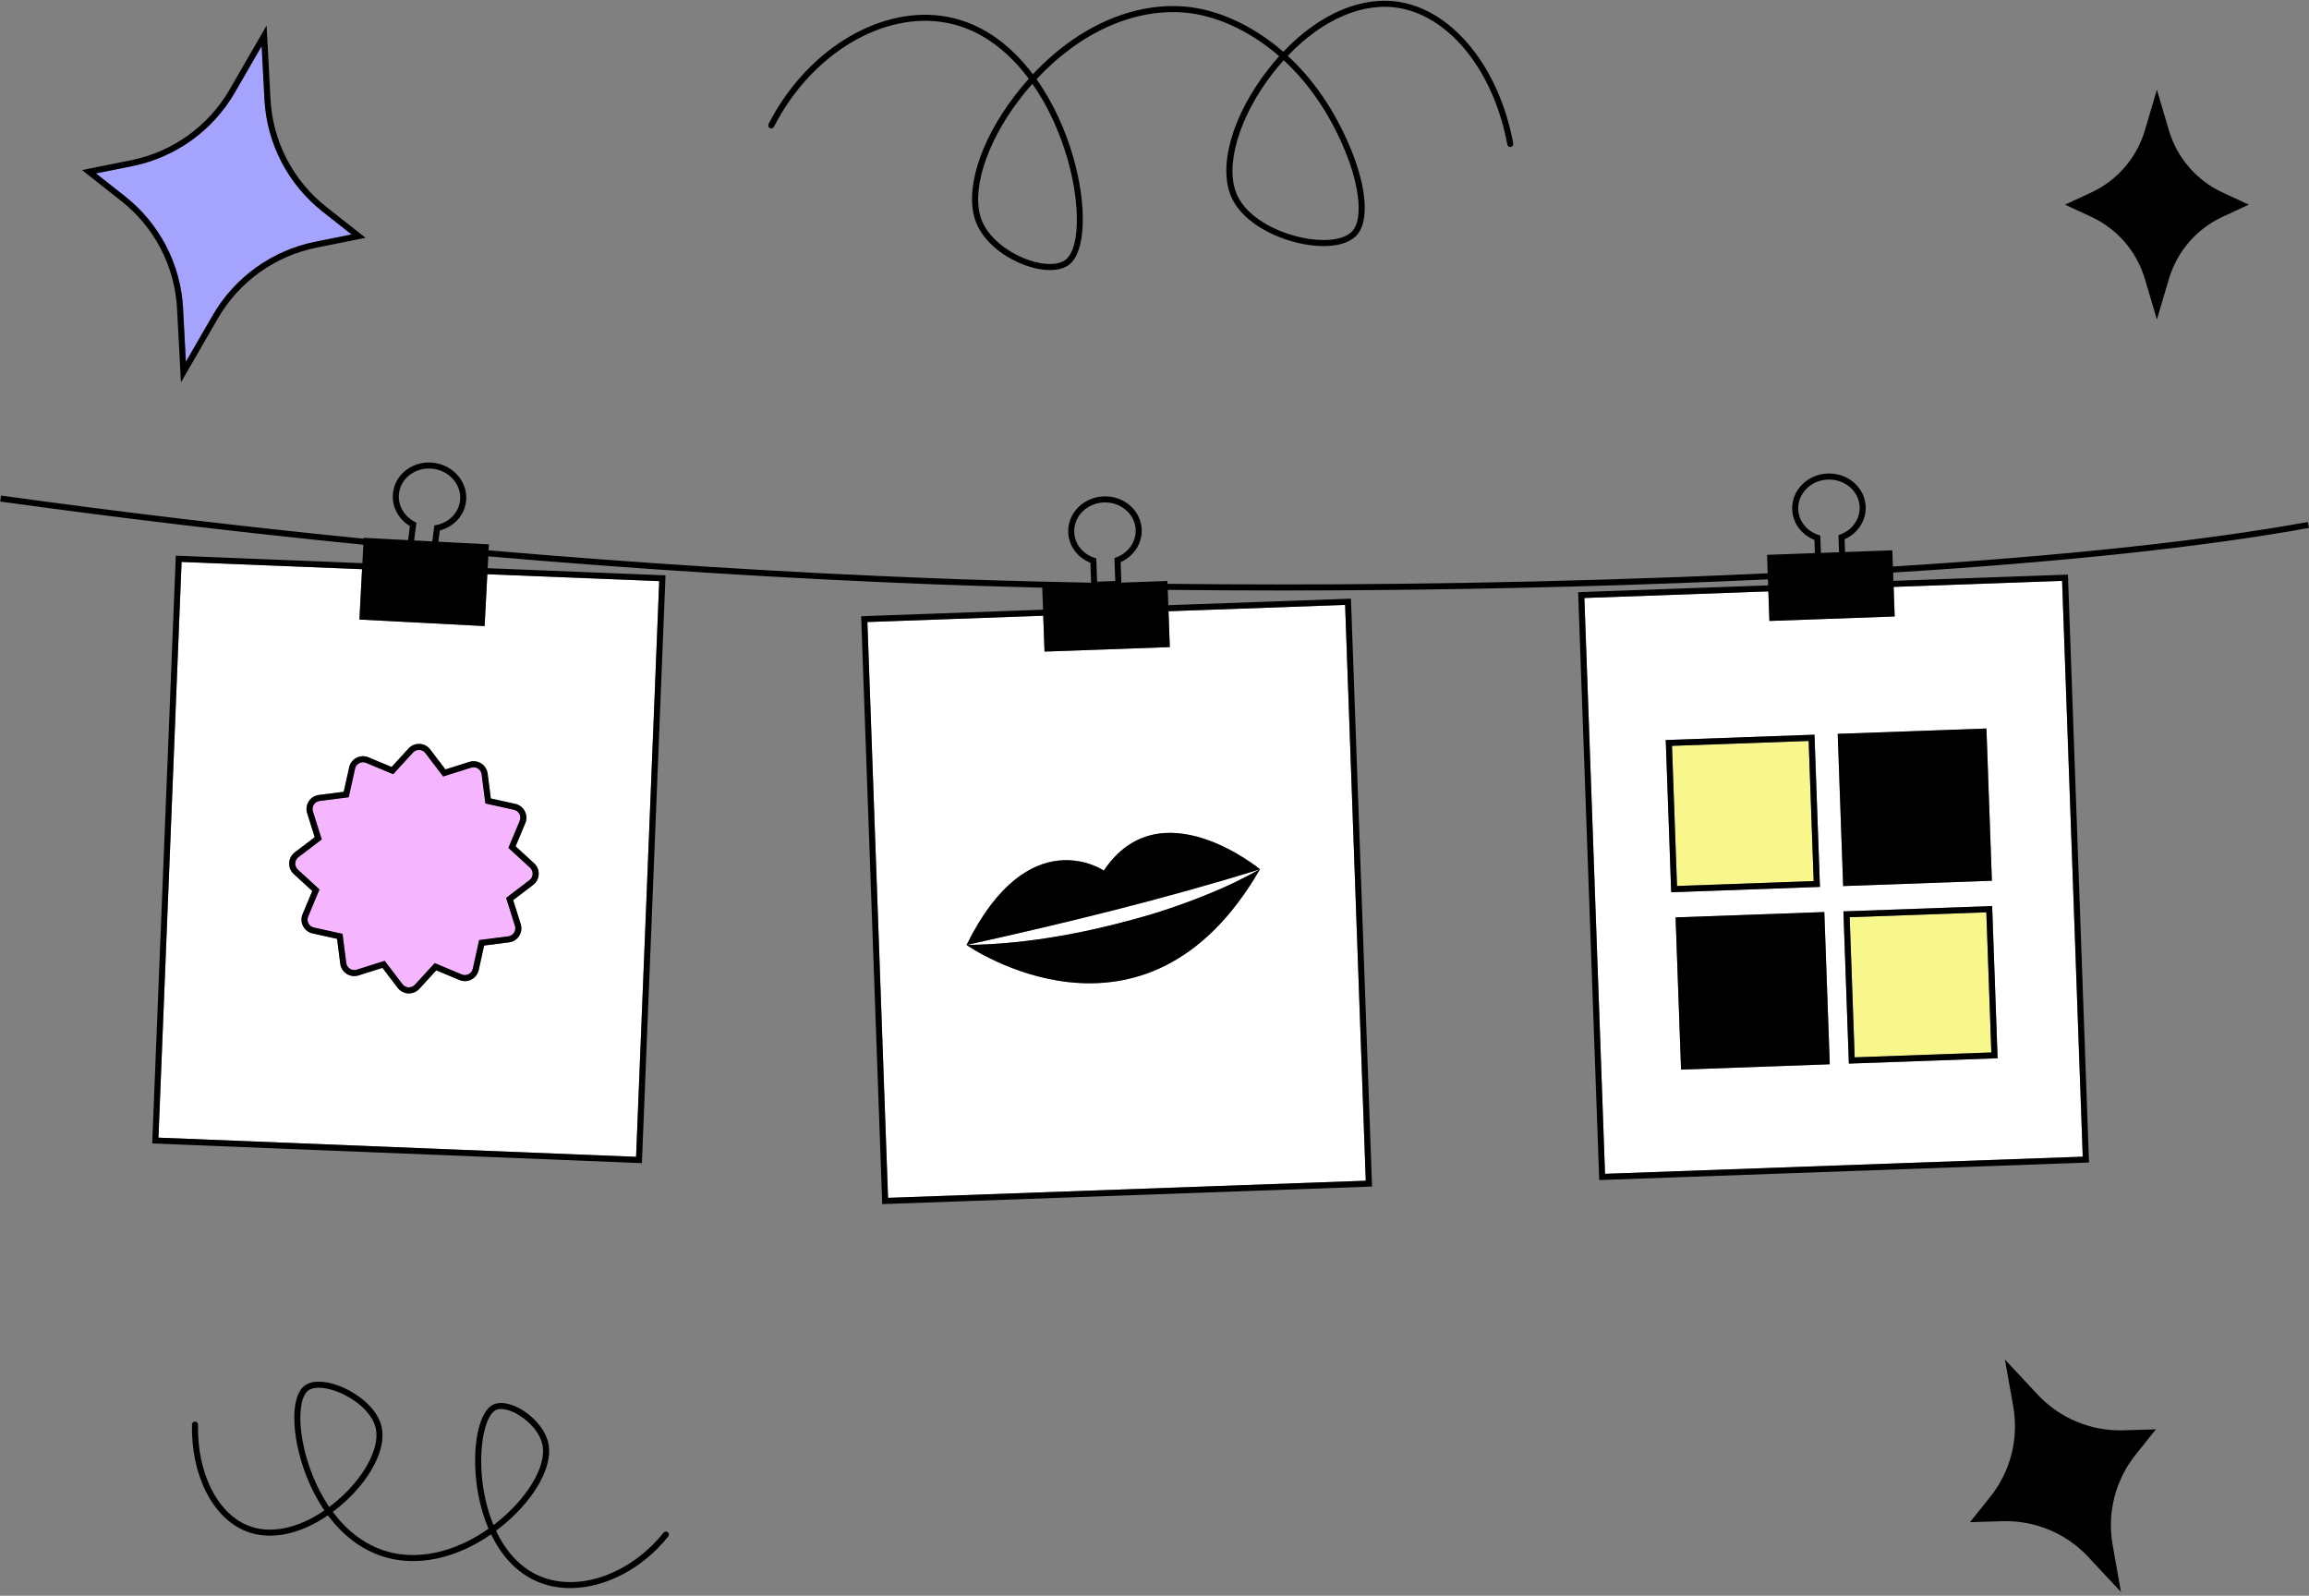
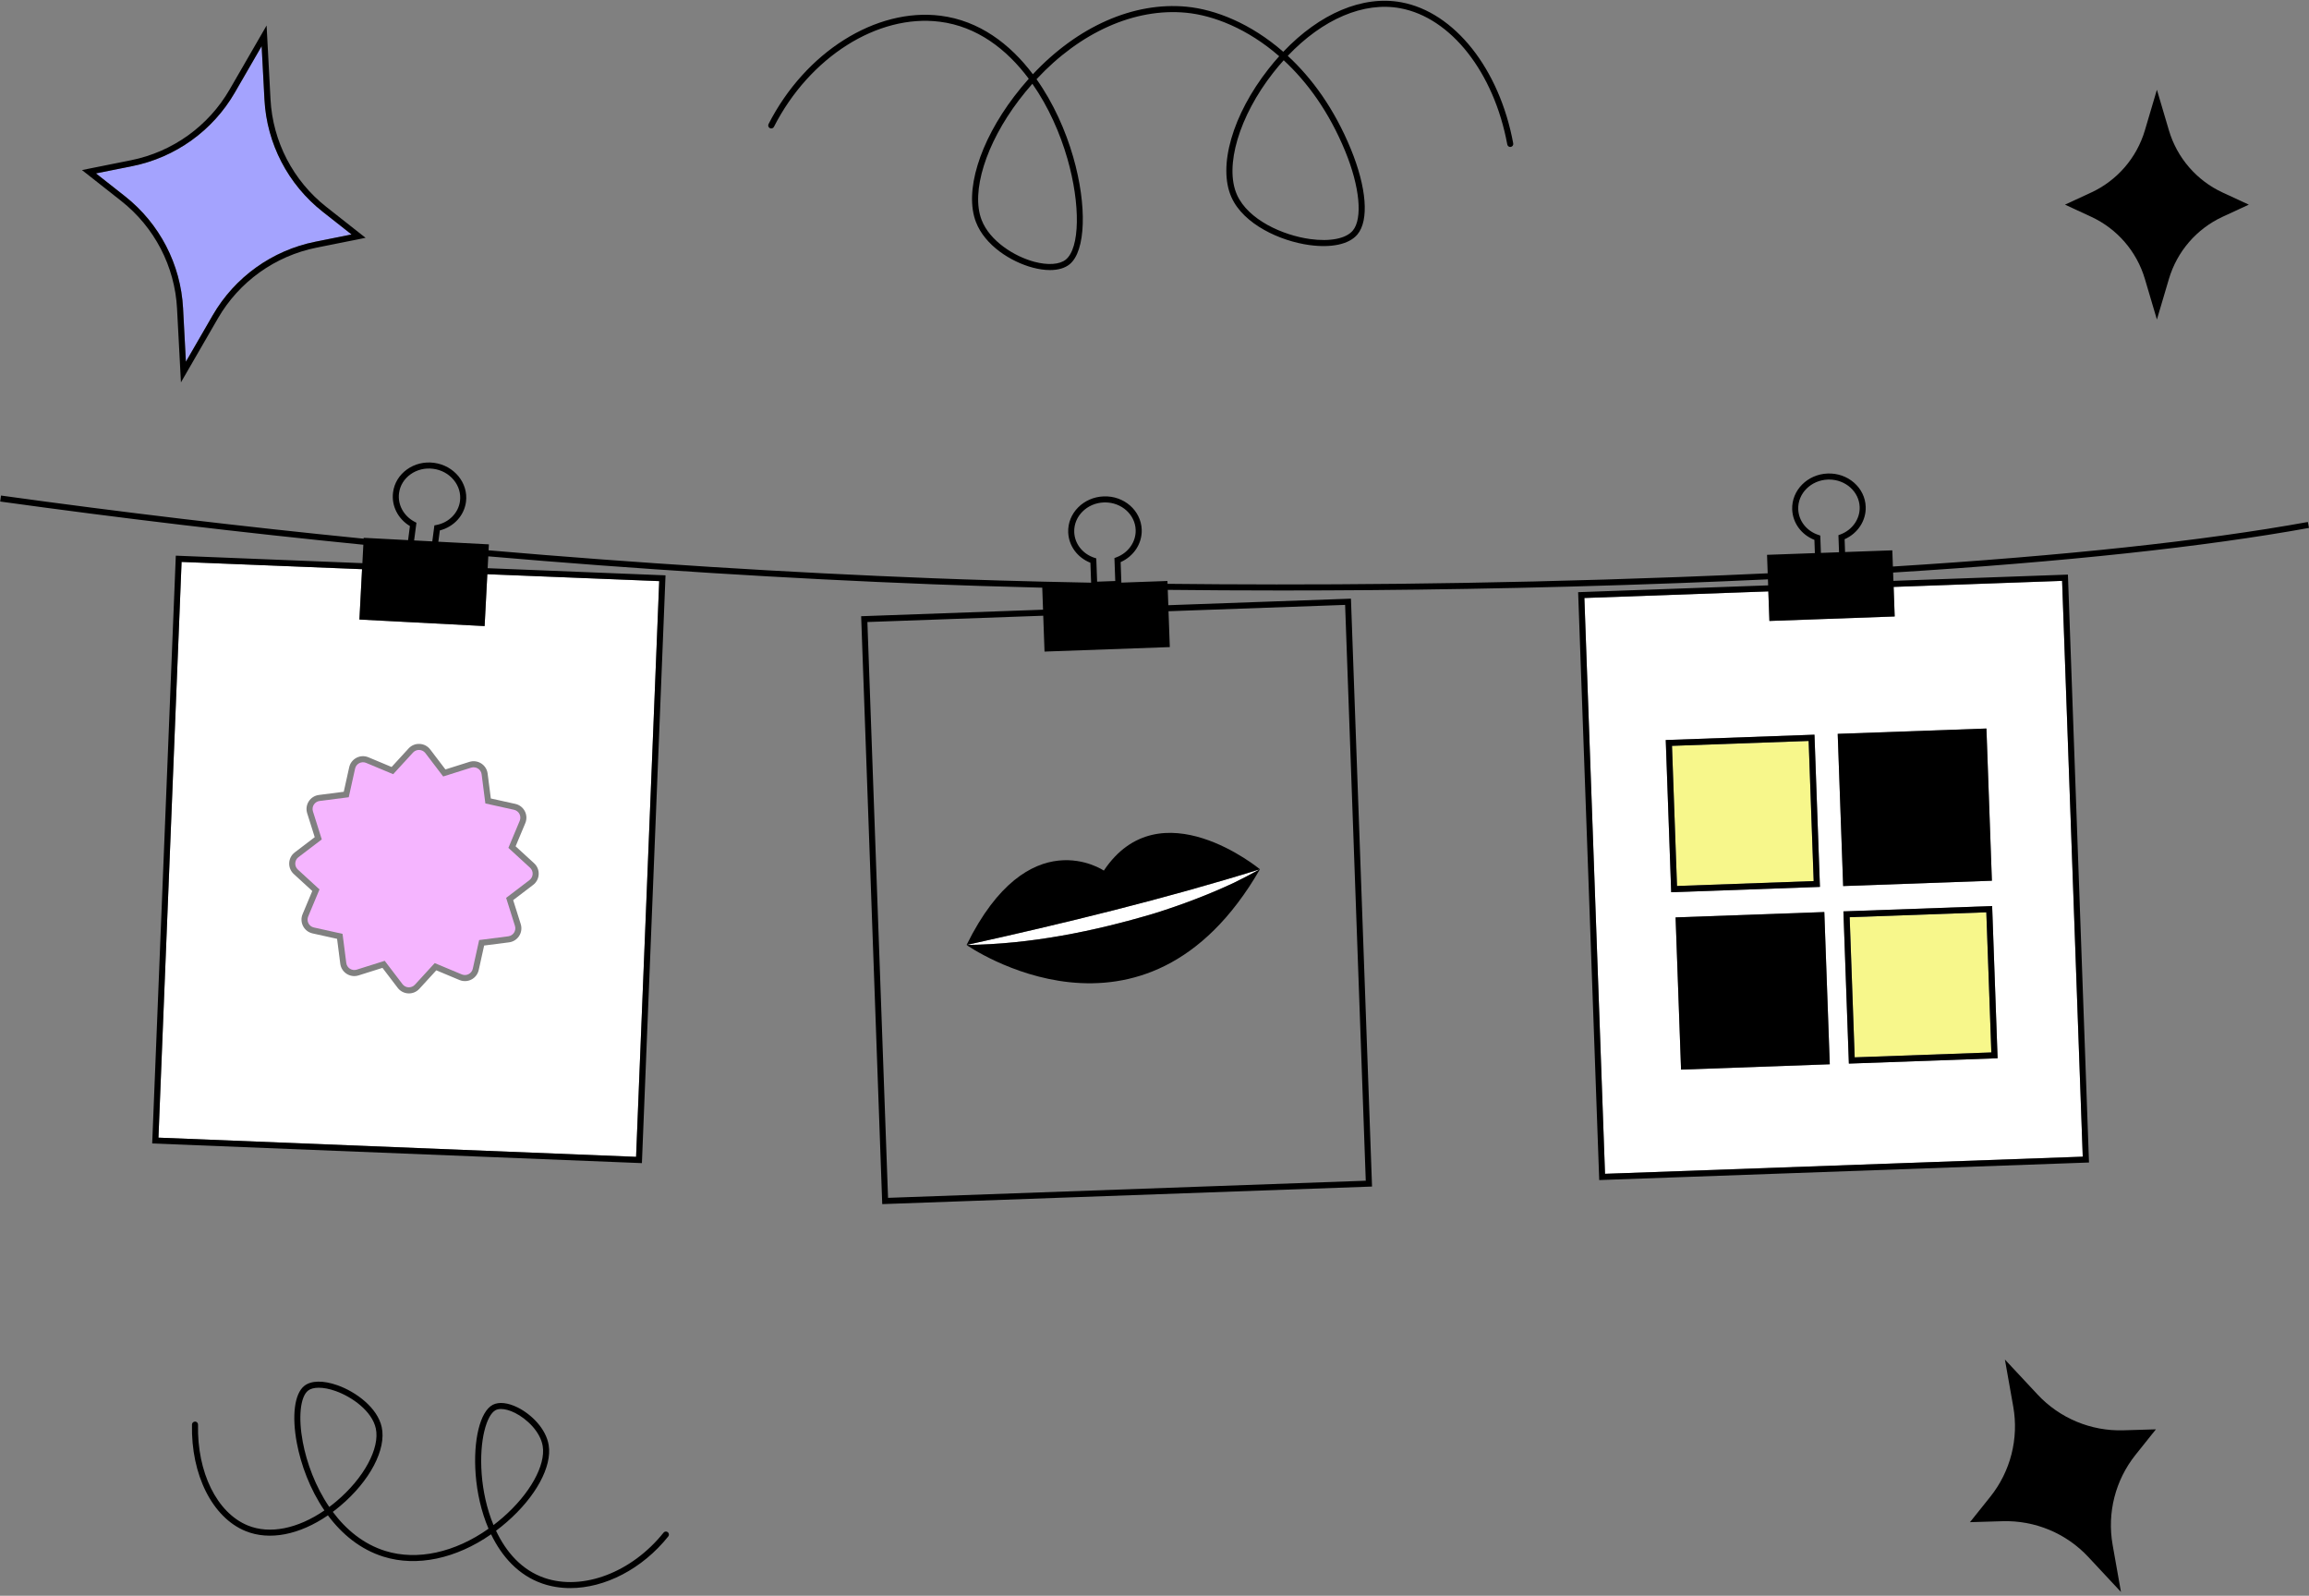
<svg xmlns="http://www.w3.org/2000/svg" id="Layer_1" version="1.1" viewBox="0 0 382 264">
  <rect x="0" y="0" width="382" height="264" fill="#808080" stroke="none" />
  <path d="M89.786,239.239c-.392-2.396-2.65-4.525-4.583-5.492-.851-.425-1.657-.646-2.311-.646-.35,0-.657.063-.903.192-1.468.768-2.729,4.938-2.298,10.588.209,2.749.83,5.714,1.957,8.422.52-.396,1.034-.813,1.541-1.254,4.466-3.886,7.117-8.633,6.598-11.811Z" fill="none" />
  <path d="M62.171,236.303c-.626-2.845-3.893-5.197-6.663-6.18-1.017-.36-1.972-.541-2.773-.541-.753,0-1.369.159-1.771.479-1.285,1.023-1.636,4.433-.874,8.484.645,3.428,2.079,7.375,4.387,10.76.39-.291.778-.6,1.163-.923,4.565-3.844,7.251-8.811,6.532-12.08Z" fill="none" />
  <path d="M71.864,86.92l.353-.069c2.066-.405,3.627-1.993,3.883-3.952.163-1.244-.204-2.482-1.033-3.489-.837-1.017-2.045-1.675-3.4-1.852-1.351-.175-2.686.148-3.756.916-1.06.76-1.732,1.863-1.895,3.106-.251,1.916.759,3.777,2.572,4.742l.306.163-.383,2.926,3.006.157.346-2.646Z" fill="none" />
  <path d="M304.485,88.412c1.971-.741,3.247-2.565,3.177-4.54-.091-2.539-2.34-4.538-5.056-4.538-.066,0-.133,0-.199.003-2.8.101-5.002,2.299-4.909,4.9.069,1.931,1.373,3.6,3.32,4.251l.329.11.103,2.871,3-.108-.102-2.824.337-.126Z" fill="none" />
  <path d="M184.507,96.12l-.136-3.798.337-.126c1.97-.741,3.247-2.566,3.176-4.54-.092-2.539-2.341-4.539-5.056-4.539-.066,0-.132,0-.199.003-2.8.101-5.002,2.299-4.909,4.899.07,1.932,1.373,3.601,3.321,4.252l.329.11.138,3.846,3-.108Z" fill="none" />
  <path d="M204.649,32.237c1.858,4.135,7.566,6.687,12.083,7.309,3.313.456,5.961-.069,7.075-1.403,1.656-1.984,1.153-7.254-1.252-13.115-2.683-6.536-6.294-11.471-10.183-15.061-.587.651-1.163,1.336-1.726,2.052-5.649,7.192-8.115,15.506-5.998,20.218Z" fill="none" />
  <path d="M162.395,36.379c1.359,3.53,5.476,6.066,8.726,6.93,2.248.596,4.194.461,5.206-.364,2.337-1.907,2.45-9.087.263-16.702-1.203-4.188-3.135-8.583-5.792-12.385-.764.861-1.506,1.766-2.224,2.71-5.48,7.216-7.963,15.177-6.178,19.811Z" fill="none" />
  <path d="M30.287,50.994l.468,8.846,4.434-7.676c3.643-6.305,9.833-10.743,16.984-12.176l5.988-1.2-4.793-3.775c-5.726-4.509-9.23-11.263-9.615-18.53l-.468-8.846-4.434,7.676c-3.643,6.305-9.833,10.743-16.984,12.176l-5.987,1.2,4.793,3.775c5.725,4.509,9.229,11.263,9.615,18.53Z" fill="#a4a3fe" />
  <path d="M59.462,102.494l.435-8.329-29.857-1.199-3.826,95.245,79.02,3.174,3.826-95.245-28.437-1.142-.448,8.58-20.713-1.083ZM81.201,132.095l4.055.899c.678.15,1.25.591,1.569,1.207s.349,1.336.081,1.977l-1.604,3.832,3.063,2.807c.512.468.787,1.135.755,1.828s-.366,1.332-.918,1.752l-3.304,2.518,1.25,3.962c.208.662.114,1.377-.26,1.962s-.983.971-1.671,1.06l-4.121.527-.899,4.056c-.15.677-.589,1.249-1.206,1.568-.616.319-1.336.35-1.978.081l-3.832-1.603-2.807,3.062c-.444.485-1.067.758-1.721.758-.036,0-.071,0-.107-.003-.694-.031-1.333-.365-1.753-.918l-2.517-3.305-3.962,1.249c-.661.209-1.376.115-1.961-.259-.585-.374-.971-.983-1.06-1.672l-.528-4.121-4.055-.898c-.678-.15-1.25-.59-1.569-1.206s-.349-1.337-.082-1.978l1.604-3.832-3.062-2.807c-.512-.469-.787-1.135-.755-1.829.032-.693.366-1.332.918-1.752l3.304-2.517-1.249-3.962c-.208-.662-.114-1.378.26-1.962s.983-.97,1.671-1.058l4.12-.528.899-4.055c.15-.678.59-1.25,1.207-1.569.616-.32,1.336-.349,1.977-.081l3.833,1.603,2.806-3.062c.469-.512,1.137-.792,1.829-.755.693.031,1.333.366,1.753.918l2.517,3.305,3.962-1.25c.661-.209,1.376-.114,1.962.26.585.374.971.983,1.059,1.671l.528,4.12Z" fill="#fff" />
-   <path d="M172.805,107.797l-.213-5.932-29.091,1.043,3.417,95.261,79.033-2.834-3.416-95.261-29.215,1.048.213,5.933-20.728.743ZM208.443,143.807s0,0,0,0h0s0,0,0,0c-19.127,33.143-48.536,12.525-48.536,12.525,0,0,0,0,.001,0,10.263-20.821,22.709-12.305,22.709-12.305,9.293-13.907,25.808-.237,25.826-.221h0Z" fill="#fff" />
  <path d="M204.237,145.999c1.416-.701,2.821-1.426,4.202-2.19-15.759,4.901-32.385,8.954-48.532,12.524,10.546-.127,20.984-2.218,31.063-5.222,4.463-1.393,9.028-3.116,13.267-5.112Z" fill="#fff" />
  <path d="M265.535,194.19l79.033-2.833-3.416-95.262-27.871,1,.175,4.891-20.727.743-.176-4.891-30.435,1.091,3.416,95.26ZM330.482,175.076l-24.606.883-.903-25.182,24.606-.883.903,25.182ZM328.634,120.526l.903,25.181-24.605.882-.903-25.181,24.605-.882ZM302.717,176.072l-24.604.882-.904-25.181,24.605-.884.903,25.183ZM300.185,121.546l.903,25.181-24.605.883-.903-25.182,24.605-.882Z" fill="#fff" />
  <path d="M79.075,127.146c-.333-.213-.743-.27-1.123-.148l-4.632,1.46-2.943-3.864c-.24-.315-.606-.507-1.003-.525-.402-.02-.778.139-1.046.432l-3.281,3.58-4.481-1.873c-.366-.154-.778-.135-1.131.046-.353.183-.604.51-.69.898l-1.051,4.741-4.817.618c-.394.05-.742.271-.956.604-.214.335-.268.744-.148,1.123l1.46,4.632-3.863,2.942c-.315.241-.507.606-.525,1.003s.14.778.432,1.047l3.58,3.281-1.874,4.48c-.153.365-.136.777.046,1.13s.51.604.898.69l4.741,1.051.618,4.818c.05.394.271.742.606.956.334.213.744.269,1.122.148l4.633-1.46,2.943,3.863c.24.315.606.507,1.002.525.395.004.778-.141,1.046-.433l3.281-3.58,4.48,1.874c.366.153.779.135,1.131-.047.353-.183.604-.51.689-.897l1.051-4.741,4.818-.617c.394-.051.742-.271.956-.605.214-.335.269-.744.149-1.123l-1.46-4.632,3.863-2.943c.316-.24.507-.605.525-1.002.018-.397-.139-.778-.432-1.046l-3.581-3.282,1.874-4.48c.153-.366.137-.777-.046-1.13s-.51-.604-.898-.69l-4.741-1.051-.618-4.817c-.05-.394-.271-.742-.605-.956Z" fill="#f5b5ff" />
  <rect x="277.023" y="122.979" width="22.622" height="23.198" transform="translate(-4.636 10.416) rotate(-2.053)" fill="#f7f78b" />
  <rect x="306.416" y="151.328" width="22.623" height="23.198" transform="translate(-5.633 11.488) rotate(-2.053)" fill="#f7f78b" />
  <g>
    <path d="M29.288,51.047l.647,12.212,6.121-10.595c3.499-6.056,9.445-10.319,16.314-11.695l8.112-1.626-6.494-5.115c-5.5-4.331-8.866-10.818-9.235-17.798l-.647-12.212-6.12,10.595c-3.499,6.056-9.445,10.319-16.314,11.696l-8.112,1.625,6.495,5.115c5.5,4.331,8.865,10.818,9.235,17.798ZM43.285,7.637l.468,8.846c.385,7.268,3.89,14.021,9.615,18.53l4.793,3.775-5.988,1.2c-7.151,1.433-13.341,5.871-16.984,12.176l-4.434,7.676-.468-8.846c-.385-7.267-3.89-14.021-9.615-18.53l-4.793-3.775,5.987-1.2c7.151-1.433,13.342-5.871,16.984-12.176l4.434-7.676Z" />
    <path d="M354.848,46.144l1.989,6.72,1.989-6.72c1.347-4.548,4.585-8.295,8.89-10.286l4.327-2.002-4.327-2.002c-4.305-1.991-7.544-5.738-8.89-10.286l-1.989-6.72-1.989,6.72c-1.346,4.548-4.585,8.295-8.889,10.286l-4.328,2.002,4.328,2.002c4.304,1.991,7.543,5.738,8.889,10.286Z" />
    <path d="M337.098,230.711l-5.407-5.793,1.382,7.802c.935,5.281-.448,10.708-3.796,14.896l-3.367,4.21,5.389-.161c5.359-.16,10.529,1.995,14.188,5.915l5.406,5.793-1.382-7.802c-.935-5.281.448-10.708,3.797-14.896l3.366-4.21-5.388.161c-5.36.16-10.53-1.995-14.188-5.915Z" />
    <path d="M127.368,21.2c.247.126.547.027.672-.218,5.88-11.529,17.16-18.683,27.424-17.389,6.168.775,11.083,4.535,14.734,9.436-.833.93-1.642,1.91-2.421,2.936-5.771,7.598-8.25,15.753-6.315,20.775,1.493,3.877,5.798,6.579,9.402,7.537,1.015.27,1.972.403,2.839.403,1.349,0,2.478-.323,3.255-.958,2.672-2.18,2.921-9.646.593-17.753-1.25-4.352-3.273-8.922-6.067-12.865,7.207-7.757,16.217-11.815,24.749-10.996,4.52.435,10.168,2.632,15.397,7.193-.602.667-1.191,1.368-1.768,2.102-5.963,7.591-8.424,16.129-6.124,21.246,2.015,4.481,8.077,7.231,12.858,7.889,3.715.511,6.622-.128,7.979-1.753,1.947-2.331,1.527-7.747-1.095-14.135-2.741-6.678-6.44-11.73-10.431-15.412,5.783-6.078,12.558-8.995,18.613-7.872,8.385,1.553,15.499,10.611,17.704,22.54.05.271.312.451.582.401.271-.05.451-.311.4-.583-2.278-12.333-9.715-21.714-18.505-23.342-6.402-1.186-13.513,1.847-19.539,8.188-5.415-4.729-11.282-7.004-15.979-7.457-8.8-.849-18.048,3.277-25.445,11.169-3.787-5.022-8.886-8.875-15.293-9.681-10.688-1.344-22.372,6.031-28.439,17.927-.125.246-.028.547.218.672ZM212.373,9.967c3.889,3.59,7.5,8.525,10.183,15.061,2.405,5.861,2.908,11.131,1.252,13.115-1.114,1.334-3.762,1.859-7.075,1.403-4.517-.622-10.225-3.174-12.083-7.309-2.117-4.711.349-13.025,5.998-20.218.562-.716,1.139-1.401,1.726-2.052ZM176.589,26.243c2.187,7.615,2.074,14.795-.263,16.702-1.012.825-2.958.96-5.206.364-3.25-.863-7.367-3.4-8.726-6.93-1.785-4.634.698-12.595,6.178-19.811.718-.944,1.46-1.849,2.224-2.71,2.657,3.801,4.589,8.197,5.792,12.385Z" />
    <path d="M109.774,253.562c-5.256,6.575-13.354,9.651-19.69,7.486-3.752-1.284-6.35-4.266-8.02-7.806.603-.451,1.197-.931,1.781-1.439,4.791-4.168,7.511-9.164,6.929-12.727-.451-2.756-2.898-5.112-5.123-6.225-1.618-.807-3.119-.968-4.125-.445-2.102,1.1-3.267,5.85-2.832,11.551.222,2.92.896,6.076,2.128,8.951-5.578,3.938-11.789,5.312-17.054,3.682-3.643-1.13-6.526-3.542-8.71-6.471.411-.307.82-.631,1.226-.973,4.915-4.137,7.673-9.386,6.864-13.06-.708-3.217-4.283-5.836-7.305-6.907-2.363-.839-4.369-.802-5.501.099-1.615,1.286-2.088,4.907-1.233,9.451.667,3.55,2.158,7.638,4.561,11.155-4.427,3.034-9.043,3.971-12.678,2.484-5.098-2.083-8.405-8.785-8.229-16.678.006-.275-.213-.505-.489-.511-.292.021-.504.213-.511.489-.185,8.303,3.372,15.386,8.851,17.625,3.955,1.618,8.922.64,13.637-2.597,2.301,3.092,5.354,5.646,9.224,6.847,5.517,1.711,11.979.321,17.771-3.711,1.778,3.688,4.538,6.798,8.517,8.159,1.457.499,3,.739,4.578.739,5.711,0,11.896-3.142,16.217-8.546.172-.216.137-.53-.079-.703-.214-.171-.531-.137-.703.078ZM50.09,238.546c-.762-4.052-.411-7.461.874-8.484.402-.32,1.019-.479,1.771-.479.801,0,1.756.181,2.773.541,2.77.982,6.037,3.335,6.663,6.18.72,3.27-1.966,8.236-6.532,12.08-.385.323-.772.632-1.163.923-2.308-3.385-3.742-7.332-4.387-10.76ZM79.691,243.882c-.431-5.65.831-9.82,2.298-10.588.247-.129.553-.192.903-.192.654,0,1.46.221,2.311.646,1.933.967,4.191,3.097,4.583,5.492.52,3.178-2.132,7.925-6.598,11.811-.506.44-1.021.858-1.541,1.254-1.127-2.708-1.748-5.673-1.957-8.422Z" />
    <path d="M345.604,192.32l-3.47-96.76-.019-.5-28.87,1.035-.049-1.372c28.403-1.769,51.457-4.241,68.796-7.383l-.178-.984c-17.298,3.135-40.304,5.601-68.654,7.368l-.096-2.678-7.815.28-.076-2.117c2.182-.968,3.57-3.085,3.489-5.373h0c-.055-1.533-.744-2.949-1.94-3.989-1.187-1.031-2.719-1.566-4.349-1.509-3.352.12-5.986,2.783-5.874,5.935.081,2.24,1.511,4.186,3.675,5.044l.079,2.189-7.915.284.11,3.056c-4.8.224-9.721.432-14.774.622-32.956,1.237-62.135,1.364-84.515,1.118l-.017-.47-7.622.273-.122-3.394c2.181-.968,3.57-3.085,3.487-5.374-.113-3.152-2.909-5.628-6.29-5.498-3.351.12-5.985,2.783-5.872,5.935.081,2.24,1.51,4.186,3.673,5.044l.118,3.296c-11.494-.216-20.436-.51-26.169-.733-24.395-.949-48.951-2.499-73.514-4.623l.051-.985-8.362-.437.245-1.867c2.312-.594,4.031-2.453,4.328-4.724l-.495-.065.496.065c.409-3.127-1.966-6.026-5.295-6.461-1.609-.212-3.192.178-4.469,1.094-1.287.923-2.104,2.268-2.303,3.789-.292,2.223.797,4.378,2.789,5.582l-.304,2.326-7.341-.384-.008.145c-20.052-1.999-40.079-4.377-59.995-7.138l-.138.99c19.944,2.764,40,5.145,60.081,7.147l-.159,3.049-30.868-1.24-3.906,97.243,80.518,3.234.5.02,3.906-97.243-29.424-1.182.102-1.96c24.567,2.123,49.128,3.673,73.527,4.623,4.319.168,10.451.377,18.121.562l.13,3.642-29.591,1.061-.5.018,3.47,96.76.018.5,80.532-2.888.5-.019-3.47-96.759-.019-.5-30.214,1.083-.091-2.537c5.848.064,12.158.103,18.879.103,19.008,0,41.298-.309,65.638-1.222,5.053-.19,9.973-.397,14.773-.621l.036.995-30.934,1.109-.5.018,3.47,96.759.019.5,80.531-2.887.5-.019ZM301.147,88.599l-.329-.11c-1.947-.651-3.251-2.32-3.32-4.251-.093-2.601,2.109-4.799,4.909-4.9.066-.002.133-.003.199-.003,2.716,0,4.965,2,5.056,4.538.07,1.975-1.206,3.799-3.177,4.54l-.337.126.102,2.824-3,.108-.103-2.871ZM26.214,188.211l3.826-95.245,29.857,1.199-.435,8.329,20.713,1.083.448-8.58,28.437,1.142-3.826,95.245-79.02-3.174ZM68.588,86.321c-1.813-.964-2.823-2.826-2.572-4.742.163-1.243.835-2.346,1.895-3.106,1.07-.767,2.405-1.091,3.756-.916,1.355.177,2.563.835,3.4,1.852.829,1.006,1.195,2.245,1.033,3.489-.256,1.959-1.817,3.547-3.883,3.952l-.353.069-.346,2.646-3.006-.157.383-2.926-.306-.163ZM172.805,107.797l20.728-.743-.213-5.933,29.215-1.048,3.416,95.261-79.033,2.834-3.417-95.261,29.091-1.043.213,5.932ZM177.72,88.02c-.093-2.601,2.109-4.798,4.909-4.899.066-.002.132-.003.199-.003,2.715,0,4.964,2,5.056,4.539.071,1.974-1.206,3.798-3.176,4.54l-.337.126.136,3.798-3,.108-.138-3.846-.329-.11c-1.948-.651-3.251-2.32-3.321-4.252ZM265.535,194.19l-3.416-95.26,30.435-1.091.176,4.891,20.727-.743-.175-4.891,27.871-1,3.416,95.262-79.033,2.833Z" />
-     <path d="M85.302,140.01l1.604-3.832c.268-.641.238-1.36-.081-1.977s-.891-1.057-1.569-1.207l-4.055-.899-.528-4.12c-.088-.688-.474-1.298-1.059-1.671-.586-.375-1.301-.469-1.962-.26l-3.962,1.25-2.517-3.305c-.421-.552-1.06-.887-1.753-.918-.692-.036-1.359.244-1.829.755l-2.806,3.062-3.833-1.603c-.64-.268-1.361-.239-1.977.081-.616.319-1.056.891-1.207,1.569l-.899,4.055-4.12.528c-.688.088-1.297.474-1.671,1.058s-.469,1.3-.26,1.962l1.249,3.962-3.304,2.517c-.552.42-.886,1.059-.918,1.752-.032.694.244,1.36.755,1.829l3.062,2.807-1.604,3.832c-.268.641-.238,1.361.082,1.978s.891,1.056,1.569,1.206l4.055.898.528,4.121c.088.688.475,1.298,1.06,1.672.584.374,1.3.468,1.961.259l3.962-1.249,2.517,3.305c.421.553,1.06.887,1.753.918.036.002.071.003.107.003.654,0,1.277-.272,1.721-.758l2.807-3.062,3.832,1.603c.642.269,1.362.238,1.978-.081.616-.319,1.055-.892,1.206-1.568l.899-4.056,4.121-.527c.688-.089,1.297-.475,1.671-1.06s.469-1.3.26-1.962l-1.25-3.962,3.304-2.518c.552-.42.887-1.059.918-1.752s-.244-1.36-.755-1.828l-3.063-2.807ZM87.596,145.602l-3.863,2.943,1.46,4.632c.12.379.065.788-.149,1.123-.214.334-.562.555-.956.605l-4.818.617-1.051,4.741c-.086.388-.337.715-.689.897-.352.182-.765.2-1.131.047l-4.48-1.874-3.281,3.58c-.268.292-.651.437-1.046.433-.396-.019-.762-.21-1.002-.525l-2.943-3.863-4.633,1.46c-.378.12-.787.064-1.122-.148-.335-.214-.556-.562-.606-.956l-.618-4.818-4.741-1.051c-.388-.086-.715-.338-.898-.69s-.2-.765-.046-1.13l1.874-4.48-3.58-3.281c-.292-.269-.45-.65-.432-1.047s.209-.762.525-1.003l3.863-2.942-1.46-4.632c-.12-.379-.065-.788.148-1.123.214-.334.562-.554.956-.604l4.817-.618,1.051-4.741c.086-.388.337-.715.69-.898.353-.181.765-.2,1.131-.046l4.481,1.873,3.281-3.58c.268-.293.644-.452,1.046-.432.397.018.763.209,1.003.525l2.943,3.864,4.632-1.46c.38-.121.789-.065,1.123.148.334.214.555.562.605.956l.618,4.817,4.741,1.051c.388.086.715.338.898.69s.199.764.046,1.13l-1.874,4.48,3.581,3.282c.292.268.45.648.432,1.046-.018.396-.209.762-.525,1.002Z" />
    <path d="M208.443,143.809s0,0,0,0h0s0,0,0,0h0c-.018-.016-16.534-13.686-25.826.221,0,0-12.446-8.516-22.709,12.305,0,0,0,0-.001,0,0,0,29.409,20.618,48.536-12.525ZM208.439,143.81c-1.381.764-2.786,1.488-4.202,2.19-4.239,1.996-8.804,3.719-13.267,5.112-10.079,3.004-20.517,5.095-31.063,5.222,16.146-3.57,32.773-7.622,48.532-12.524Z" />
    <path d="M300.185,121.546l-24.605.882.903,25.182,24.605-.883-.903-25.181ZM299.222,122.581l.831,23.183-22.607.811-.831-23.183,22.607-.811Z" />
    <rect x="304.472" y="120.959" width="24.621" height="25.197" transform="translate(-4.58 11.432) rotate(-2.053)" />
    <rect x="277.652" y="151.323" width="24.621" height="25.198" transform="translate(-5.696 10.512) rotate(-2.057)" />
    <path d="M304.973,150.777l.903,25.182,24.606-.883-.903-25.182-24.606.883ZM306.839,174.924l-.831-23.184,22.608-.811.831,23.184-22.608.811Z" />
  </g>
</svg>